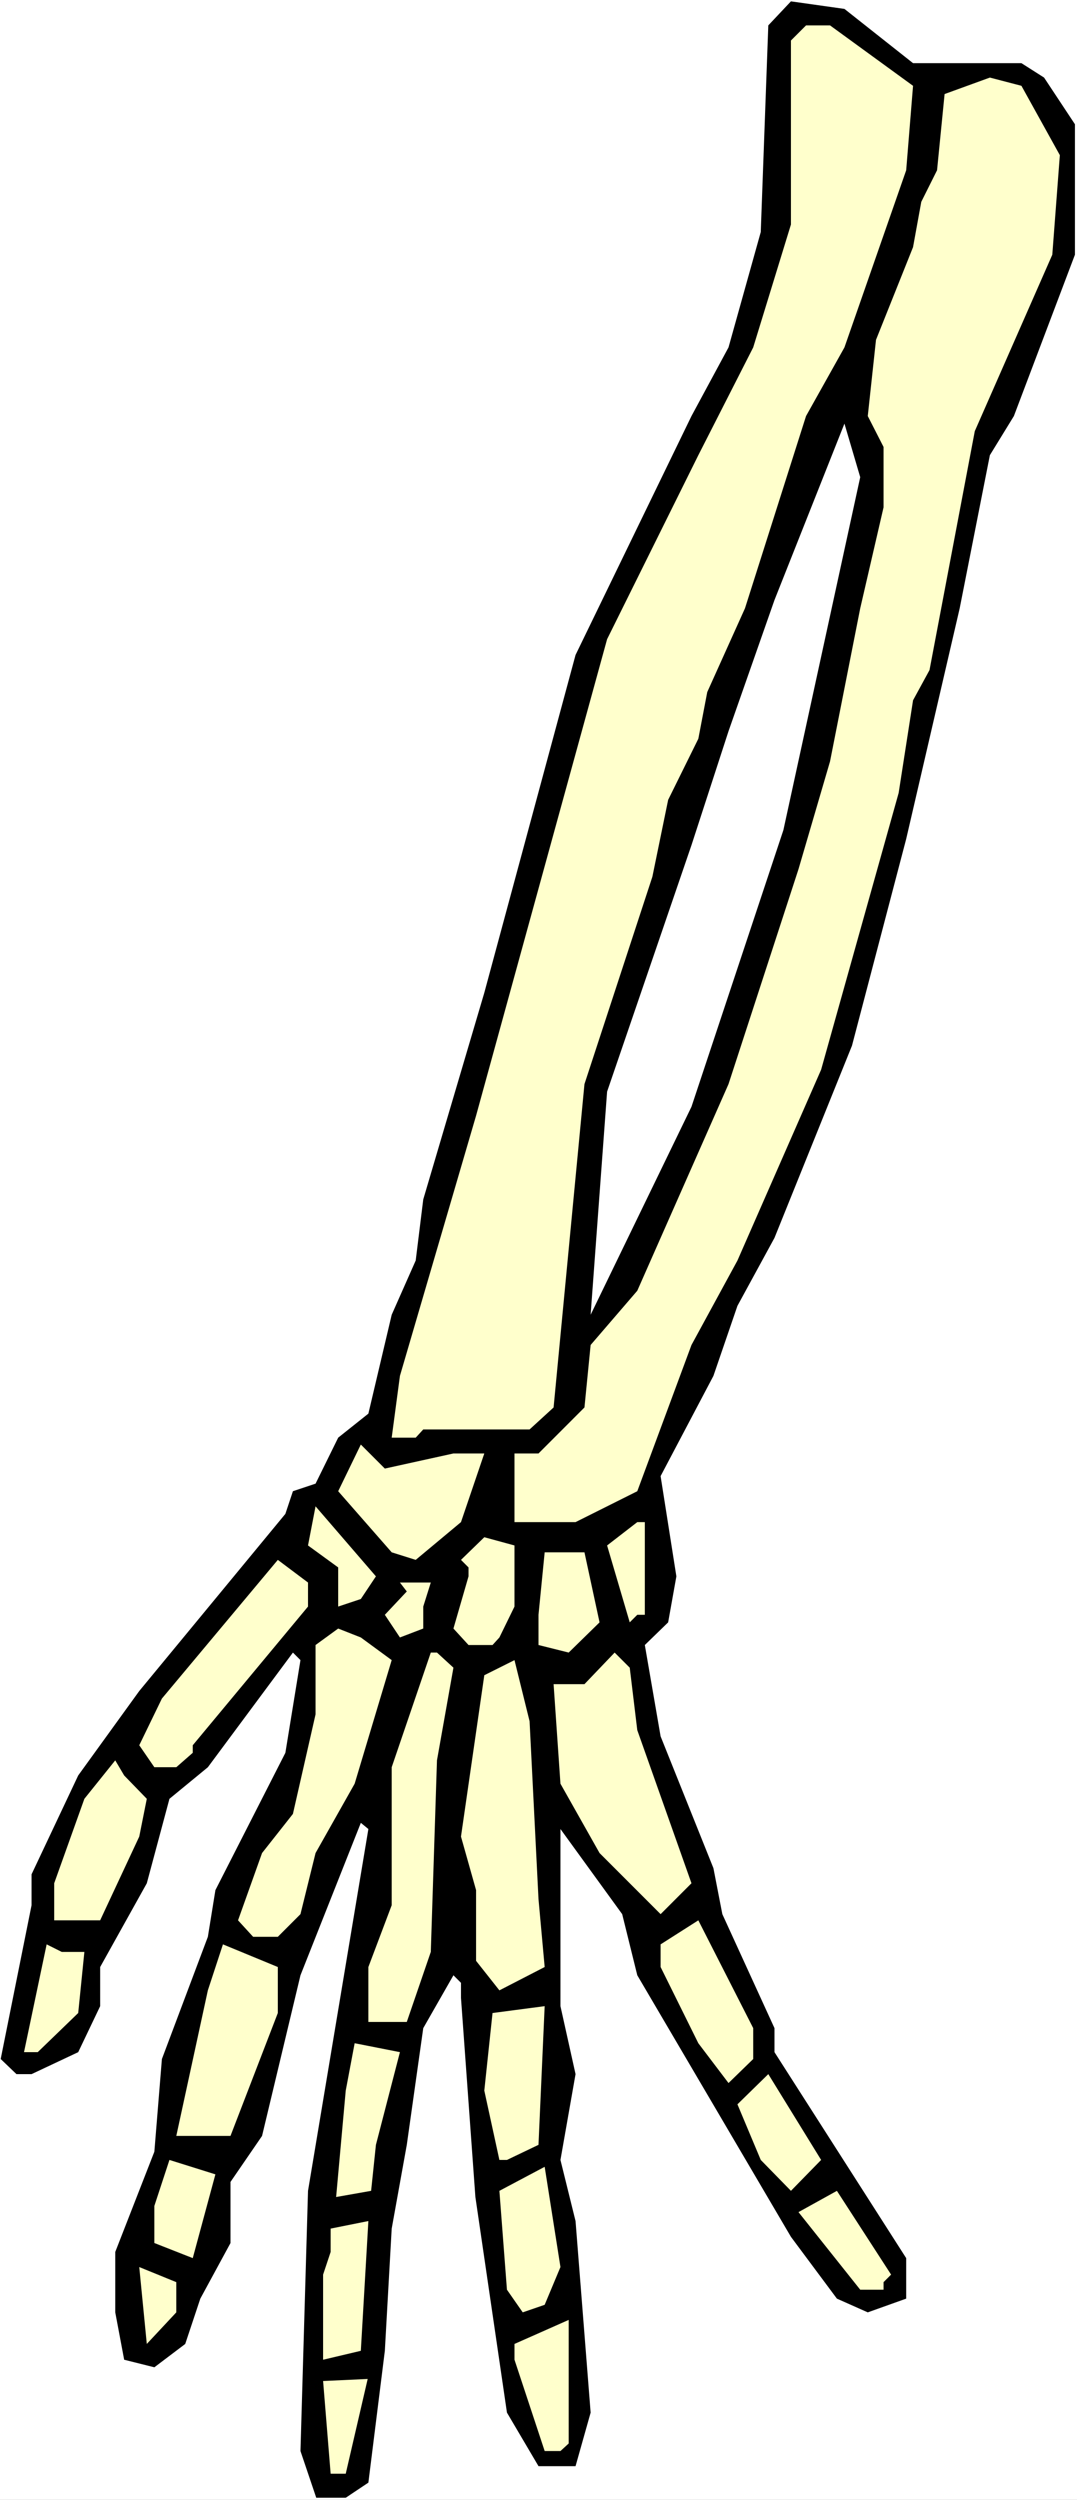
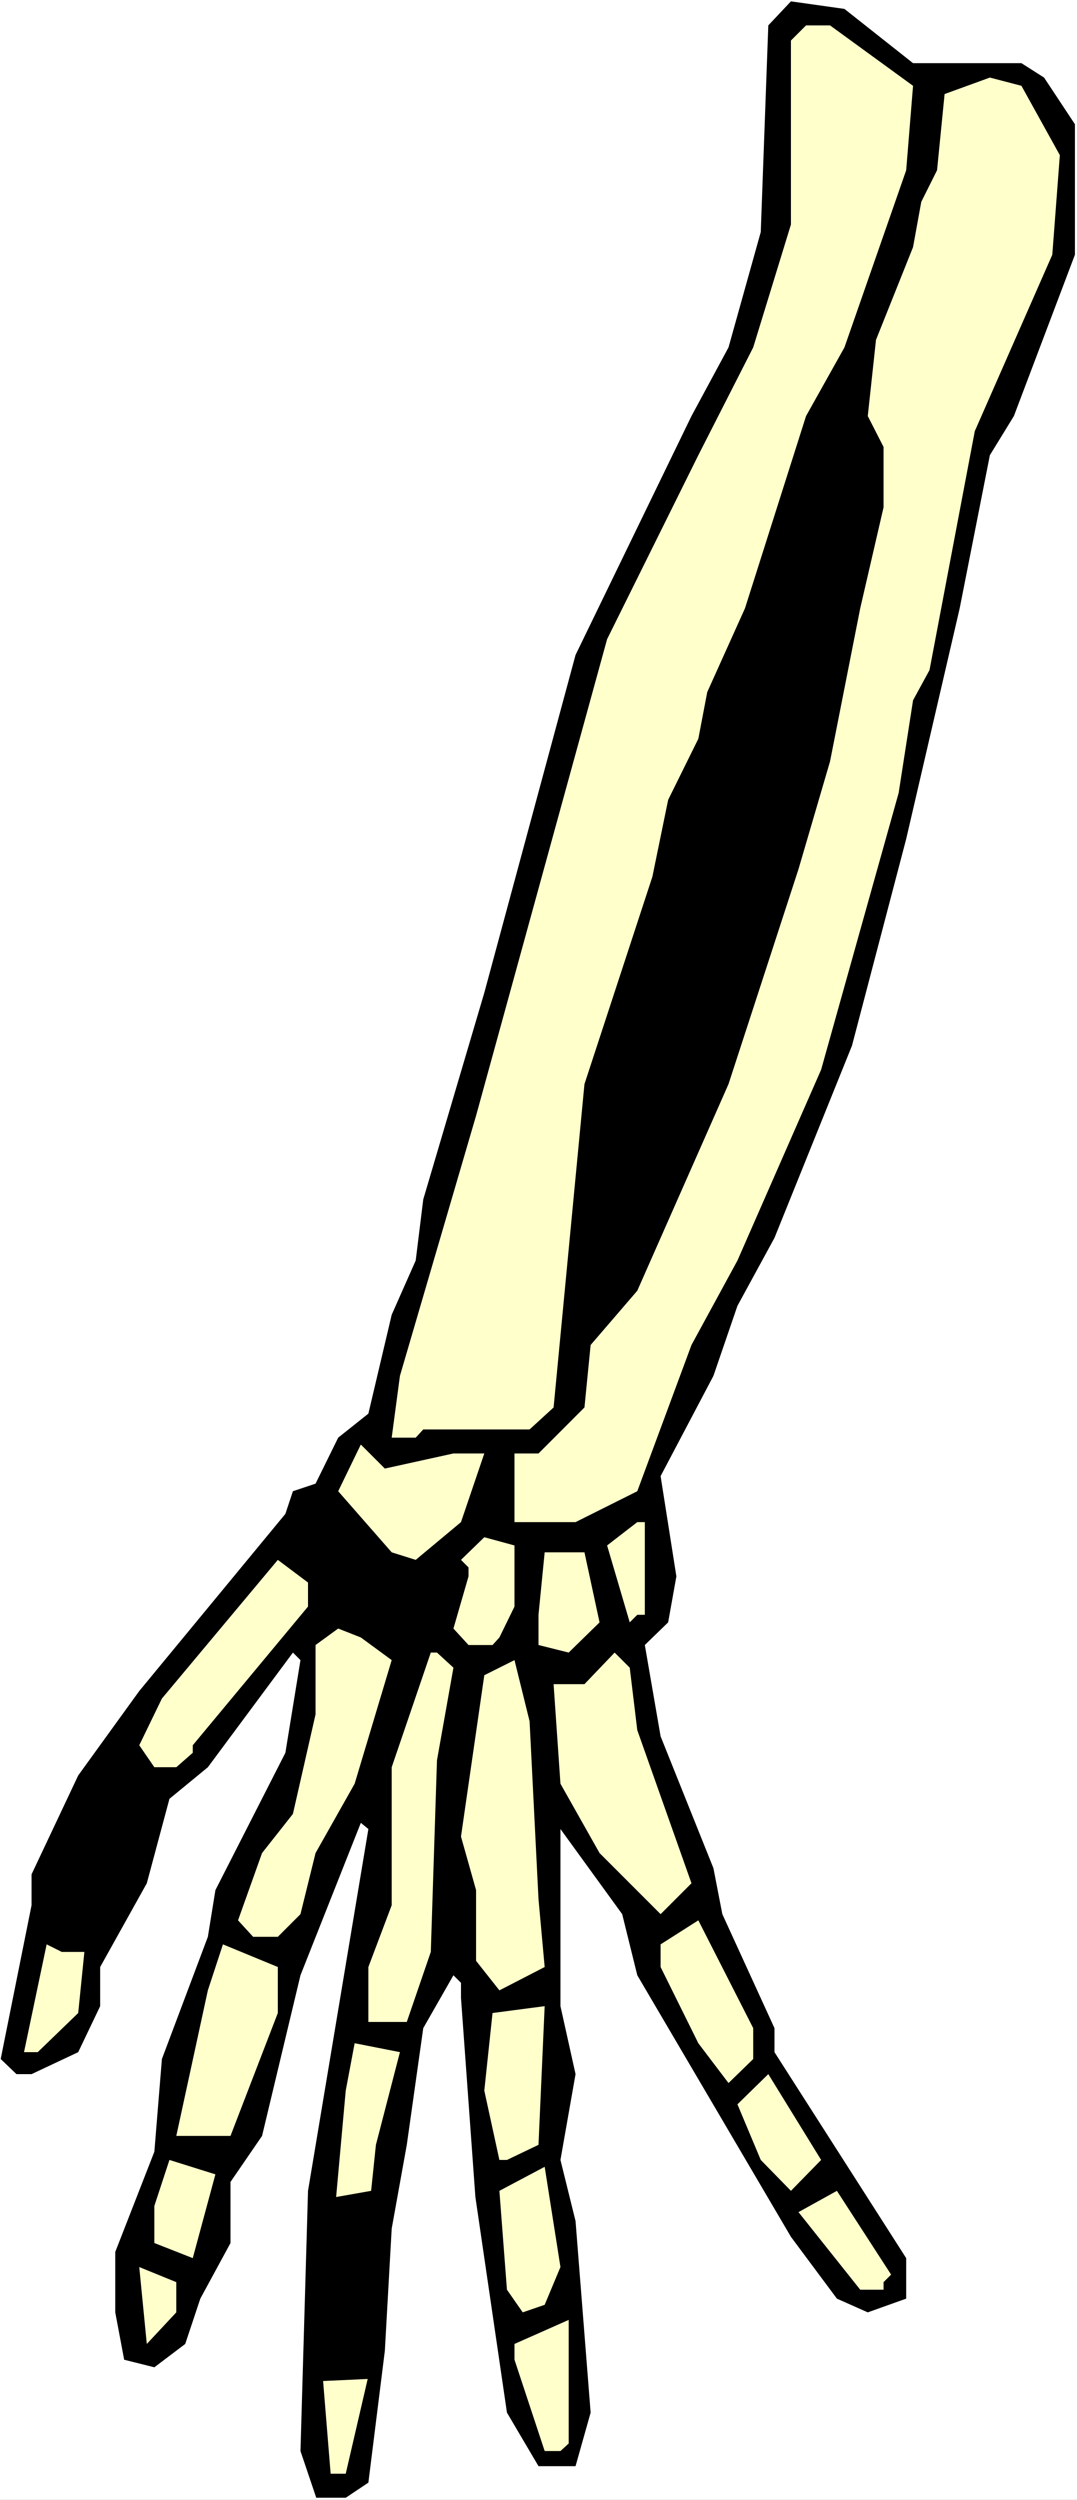
<svg xmlns="http://www.w3.org/2000/svg" xmlns:ns1="http://sodipodi.sourceforge.net/DTD/sodipodi-0.dtd" xmlns:ns2="http://www.inkscape.org/namespaces/inkscape" version="1.0" width="67.104mm" height="155.668mm" id="svg30" ns1:docname="Hand &amp; Arm.wmf">
  <rect width="100%" height="100%" fill="#808080" stroke="none" />
  <ns1:namedview id="namedview30" pagecolor="#ffffff" bordercolor="#000000" borderopacity="0.25" ns2:showpageshadow="2" ns2:pageopacity="0.0" ns2:pagecheckerboard="0" ns2:deskcolor="#d1d1d1" ns2:document-units="mm" />
  <defs id="defs1">
    <pattern id="WMFhbasepattern" patternUnits="userSpaceOnUse" width="6" height="6" x="0" y="0" />
  </defs>
  <path style="fill:#ffffff;fill-opacity:1;fill-rule:evenodd;stroke:none" d="M 0,588.353 H 253.621 V 0 H 0 Z" id="path1" />
  <path style="fill:#000000;fill-opacity:1;fill-rule:evenodd;stroke:none" d="m 215.012,14.866 h 25.524 l 5.331,3.393 7.269,10.988 v 30.702 l -14.377,37.974 -5.654,9.211 -7.108,36.035 -12.6,54.295 -12.762,48.639 -18.254,45.246 -8.723,15.998 -5.654,16.482 -12.439,23.592 3.715,23.592 -1.938,10.827 -5.492,5.333 3.715,21.492 12.439,31.025 2.1,10.827 12.277,26.824 v 5.656 l 31.016,48.477 v 9.534 l -9.046,3.232 -7.269,-3.232 -10.823,-14.543 -36.185,-61.566 -3.554,-14.382 -14.539,-20.037 v 41.691 l 3.554,15.998 -3.554,20.199 3.554,14.382 3.554,45.084 -3.554,12.604 h -8.723 l -7.431,-12.604 -7.431,-50.74 -3.392,-46.861 v -3.555 l -1.777,-1.778 -7.108,12.443 -3.877,27.47 -3.554,19.714 -1.615,28.763 -3.877,31.025 -5.331,3.555 h -6.946 l -3.715,-10.988 1.777,-61.243 14.216,-85.159 -1.777,-1.454 -14.216,35.873 -9.046,37.812 -7.431,10.827 v 14.382 l -7.108,13.089 -3.554,10.665 -7.269,5.494 -7.108,-1.778 -2.1,-11.15 v -14.22 l 9.208,-23.592 1.777,-21.815 10.823,-28.763 1.777,-10.988 16.477,-32.318 3.554,-21.815 -1.777,-1.778 -20.031,26.986 -9.046,7.433 -5.331,19.876 -10.985,19.714 v 9.211 l -5.169,10.827 -10.985,5.171 H 3.877 L 0.162,484.612 7.431,448.415 v -7.272 l 10.985,-23.269 14.377,-19.876 34.408,-41.691 1.777,-5.333 5.331,-1.778 5.331,-10.827 7.108,-5.656 5.492,-23.269 5.654,-12.766 1.777,-14.382 14.377,-48.639 21.485,-79.503 27.301,-56.234 8.723,-16.159 7.592,-27.147 1.777,-48.639 5.331,-5.656 12.6,1.778 z" id="path2" />
  <path style="fill:#ffffcc;fill-opacity:1;fill-rule:evenodd;stroke:none" d="m 215.012,20.199 -1.615,19.876 -14.539,41.691 -9.046,16.159 -14.377,45.246 -8.885,19.714 -2.1,10.988 -7.108,14.382 -3.715,18.098 -15.993,48.801 -7.269,76.109 -5.654,5.171 H 99.671 l -1.777,1.939 h -5.654 l 1.939,-14.543 17.931,-61.243 30.854,-112.144 21.485,-43.306 12.923,-25.37 8.885,-28.925 V 9.534 l 3.554,-3.555 h 5.654 z" id="path3" />
  <path style="fill:#ffffcc;fill-opacity:1;fill-rule:evenodd;stroke:none" d="m 249.582,36.52 -1.777,23.431 -18.254,41.529 -10.662,56.234 -3.877,7.11 -3.392,21.815 -18.254,65.121 -19.708,44.922 -10.823,19.876 -12.762,34.419 -14.539,7.272 H 121.156 V 342.088 h 5.654 l 10.823,-10.827 1.454,-14.705 10.985,-12.766 21.485,-48.639 16.477,-50.578 7.431,-25.37 7.108,-36.035 5.492,-23.754 v -14.22 l -3.715,-7.272 1.938,-17.937 8.723,-21.815 1.939,-10.665 3.715,-7.433 1.777,-17.937 10.662,-3.878 7.431,1.939 z" id="path4" />
-   <path style="fill:#ffffff;fill-opacity:1;fill-rule:evenodd;stroke:none" d="m 184.481,195.364 -21.647,65.121 -23.747,48.962 3.877,-52.517 19.87,-58.011 8.723,-26.824 10.823,-30.864 16.477,-41.529 3.715,12.604 z" id="path5" />
  <path style="fill:#ffffcc;fill-opacity:1;fill-rule:evenodd;stroke:none" d="m 106.779,342.088 h 7.269 l -5.492,16.159 -10.662,8.888 -5.654,-1.778 -12.6,-14.382 5.331,-10.988 5.654,5.656 z" id="path6" />
-   <path style="fill:#ffffcc;fill-opacity:1;fill-rule:evenodd;stroke:none" d="m 84.971,376.346 -5.331,1.778 v -9.211 l -7.108,-5.171 1.777,-9.211 14.216,16.482 z" id="path7" />
  <path style="fill:#ffffcc;fill-opacity:1;fill-rule:evenodd;stroke:none" d="m 151.849,380.062 h -1.777 l -1.777,1.778 -5.331,-18.098 7.108,-5.494 h 1.777 z" id="path8" />
  <path style="fill:#ffffcc;fill-opacity:1;fill-rule:evenodd;stroke:none" d="m 121.156,378.123 -3.554,7.272 -1.615,1.778 h -5.654 l -3.554,-3.878 3.554,-12.281 v -2.101 l -1.777,-1.778 5.492,-5.333 7.108,1.939 z" id="path9" />
  <path style="fill:#ffffcc;fill-opacity:1;fill-rule:evenodd;stroke:none" d="m 141.188,381.84 -7.269,7.11 -7.108,-1.778 v -7.11 l 1.454,-14.705 h 9.369 z" id="path10" />
  <path style="fill:#ffffcc;fill-opacity:1;fill-rule:evenodd;stroke:none" d="m 72.532,378.123 -27.139,32.641 v 1.778 l -3.877,3.393 h -5.169 l -3.554,-5.171 5.331,-10.988 27.301,-32.641 7.108,5.333 z" id="path11" />
-   <path style="fill:#ffffcc;fill-opacity:1;fill-rule:evenodd;stroke:none" d="m 99.671,378.123 v 5.171 l -5.492,2.101 -3.554,-5.333 5.169,-5.494 -1.615,-2.101 h 7.269 z" id="path12" />
  <path style="fill:#ffffcc;fill-opacity:1;fill-rule:evenodd;stroke:none" d="m 92.24,390.727 -8.723,29.086 -9.208,16.321 -3.554,14.382 -3.554,3.555 -1.777,1.778 h -5.816 l -3.554,-3.878 5.654,-15.836 7.269,-9.211 5.331,-23.431 v -16.321 l 5.331,-3.878 5.331,2.101 z" id="path13" />
  <path style="fill:#ffffcc;fill-opacity:1;fill-rule:evenodd;stroke:none" d="m 106.779,392.505 -3.877,21.815 -1.454,45.084 -5.654,16.482 H 86.748 v -12.927 l 5.492,-14.543 v -32.48 l 9.208,-26.986 h 1.454 z" id="path14" />
  <path style="fill:#ffffcc;fill-opacity:1;fill-rule:evenodd;stroke:none" d="m 150.072,407.21 12.762,36.035 -7.269,7.272 -14.377,-14.382 -9.208,-16.321 -1.615,-23.431 h 7.269 l 7.108,-7.433 3.554,3.555 z" id="path15" />
  <path style="fill:#ffffcc;fill-opacity:1;fill-rule:evenodd;stroke:none" d="m 126.81,446.961 1.454,15.998 -10.662,5.494 -5.492,-6.948 v -16.644 l -3.554,-12.604 5.492,-37.974 7.108,-3.555 3.554,14.382 z" id="path16" />
-   <path style="fill:#ffffcc;fill-opacity:1;fill-rule:evenodd;stroke:none" d="m 34.57,423.369 -1.777,8.888 -9.208,19.714 H 12.762 v -8.726 l 7.108,-19.876 7.269,-9.049 2.1,3.555 z" id="path17" />
  <path style="fill:#ffffcc;fill-opacity:1;fill-rule:evenodd;stroke:none" d="m 177.373,484.612 -5.816,5.656 -7.108,-9.372 -8.885,-17.937 v -5.332 l 8.885,-5.656 12.923,25.37 z" id="path18" />
  <path style="fill:#ffffcc;fill-opacity:1;fill-rule:evenodd;stroke:none" d="m 19.87,459.404 -1.454,14.382 -9.531,9.211 H 5.654 l 5.331,-25.37 3.554,1.778 z" id="path19" />
  <path style="fill:#ffffcc;fill-opacity:1;fill-rule:evenodd;stroke:none" d="M 65.424,473.785 54.278,502.71 H 41.516 l 7.431,-34.257 3.554,-10.827 12.923,5.332 z" id="path20" />
  <path style="fill:#ffffcc;fill-opacity:1;fill-rule:evenodd;stroke:none" d="m 119.379,508.366 h -1.777 l -3.554,-16.321 1.938,-18.26 12.277,-1.616 -1.454,32.641 z" id="path21" />
  <path style="fill:#ffffcc;fill-opacity:1;fill-rule:evenodd;stroke:none" d="m 88.525,504.811 -1.131,10.827 -8.239,1.454 2.262,-25.047 2.1,-11.15 10.662,2.101 z" id="path22" />
  <path style="fill:#ffffcc;fill-opacity:1;fill-rule:evenodd;stroke:none" d="m 186.258,515.637 -7.108,-7.272 -5.492,-13.089 7.269,-7.11 12.439,20.199 z" id="path23" />
  <path style="fill:#ffffcc;fill-opacity:1;fill-rule:evenodd;stroke:none" d="m 45.393,531.473 -9.046,-3.555 v -8.726 l 3.554,-10.827 10.823,3.393 z" id="path24" />
  <path style="fill:#ffffcc;fill-opacity:1;fill-rule:evenodd;stroke:none" d="m 128.264,542.461 -5.169,1.778 -3.715,-5.333 -1.777,-23.269 10.662,-5.656 3.715,23.592 z" id="path25" />
  <path style="fill:#ffffcc;fill-opacity:1;fill-rule:evenodd;stroke:none" d="m 208.066,537.129 v 1.778 h -5.492 l -14.539,-18.26 9.046,-5.009 12.762,19.714 z" id="path26" />
-   <path style="fill:#ffffcc;fill-opacity:1;fill-rule:evenodd;stroke:none" d="m 76.086,555.389 v -20.037 l 1.777,-5.332 v -5.494 l 8.885,-1.778 -1.777,30.541 z" id="path27" />
  <path style="fill:#ffffcc;fill-opacity:1;fill-rule:evenodd;stroke:none" d="m 41.516,544.239 -6.946,7.433 -1.777,-18.098 8.723,3.555 z" id="path28" />
  <path style="fill:#ffffcc;fill-opacity:1;fill-rule:evenodd;stroke:none" d="m 131.98,576.88 h -3.715 l -7.108,-21.492 v -3.717 l 12.762,-5.656 v 29.086 z" id="path29" />
  <path style="fill:#ffffcc;fill-opacity:1;fill-rule:evenodd;stroke:none" d="m 81.417,582.213 h -3.554 l -1.777,-21.815 10.5,-0.485 z" id="path30" />
</svg>